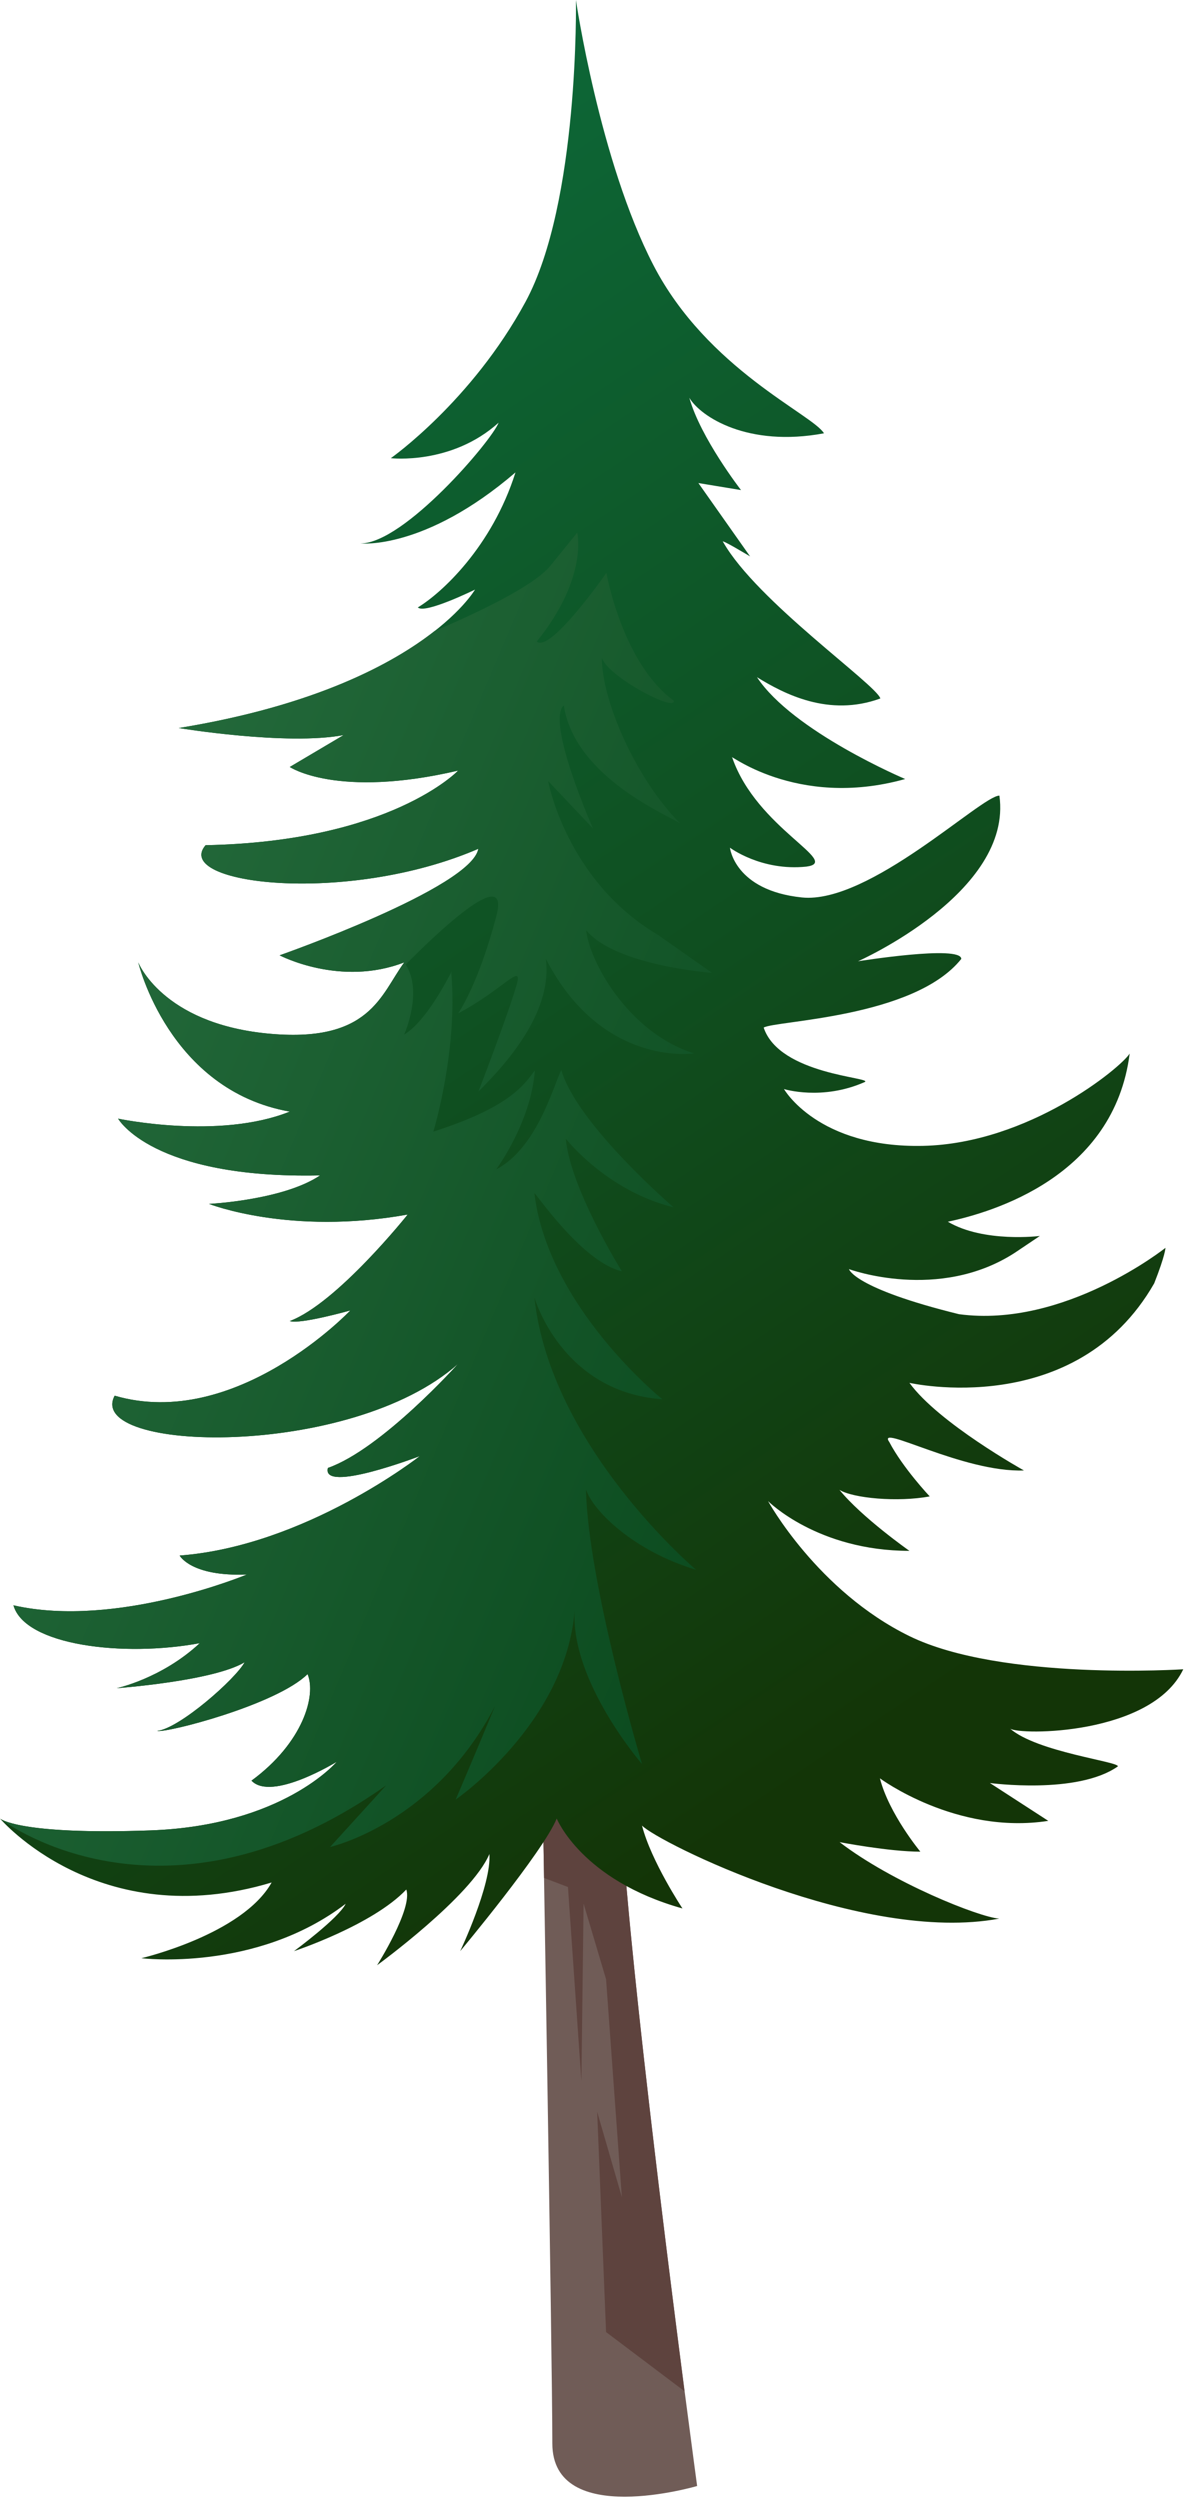
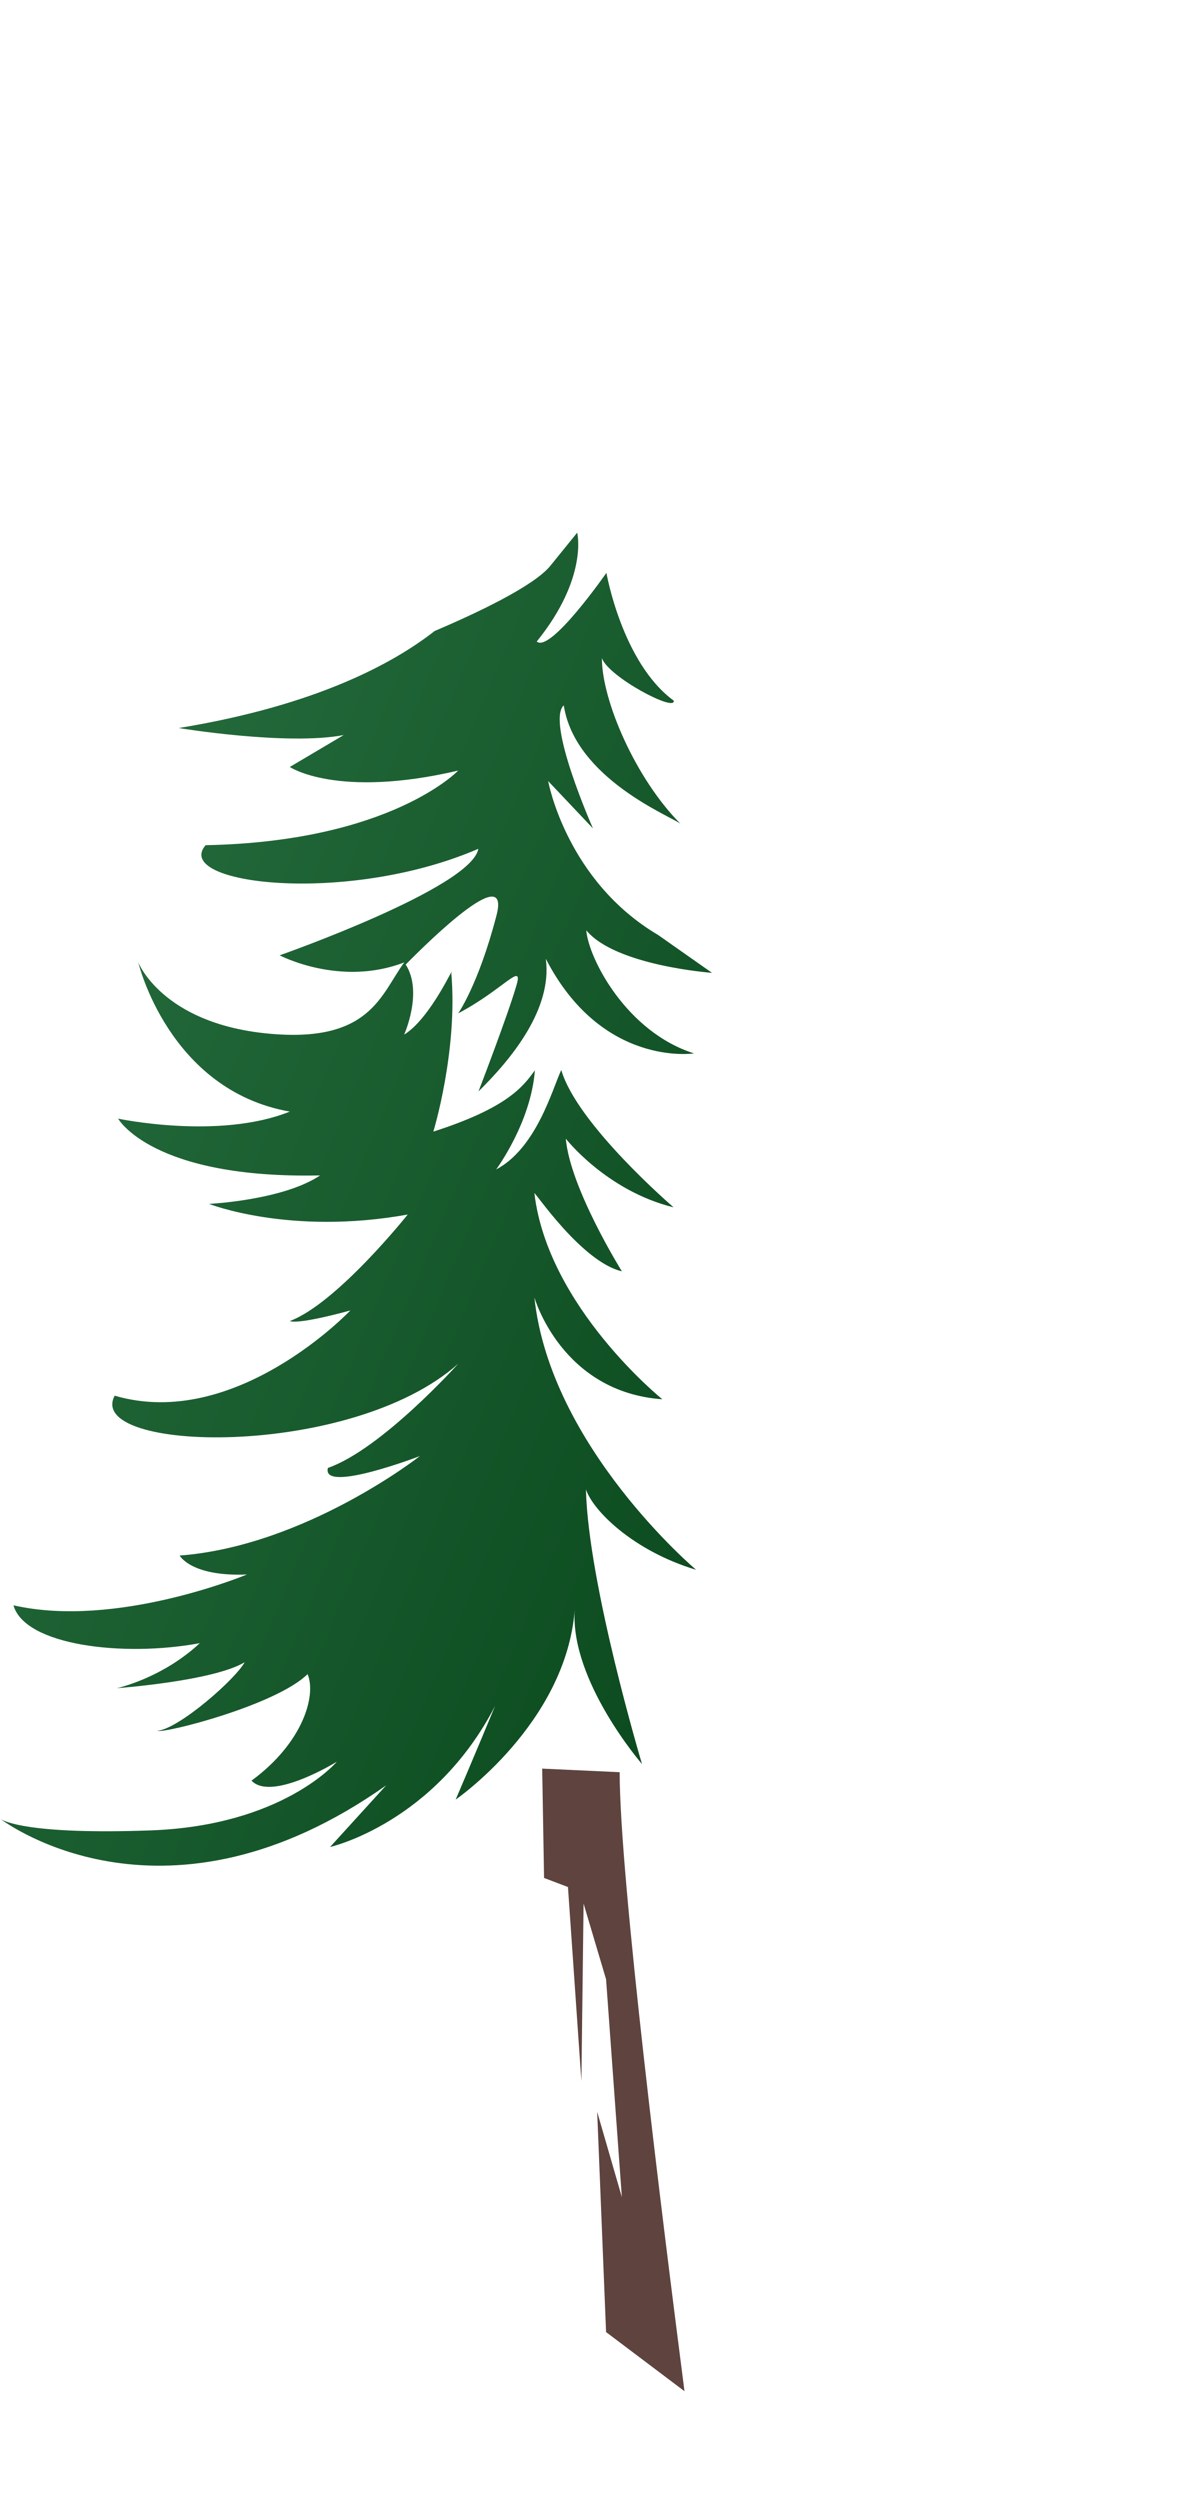
<svg xmlns="http://www.w3.org/2000/svg" width="235" height="495" fill="none">
-   <path d="m122.784 350.9-15.352-.712s2.011 116.739 2.011 133.62c0 16.88 28.692 8.424 28.692 8.424S122.784 379.024 122.784 350.9z" fill="#705C57" />
-   <path d="m122.784 350.9-15.352-.712s.154 8.672.371 21.65l4.736 1.796 2.661 38.439.434-35.155 4.457 14.991 3.126 43.115-4.89-16.88 1.764 43.61 15.537 11.708c-4.302-33.389-12.844-101.593-12.844-122.562z" fill="#5E433E" />
-   <path d="M234.456 330.519s-36.027 2.354-54.257-6.566c-18.231-8.921-28.011-26.73-28.011-26.73s9.78 9.849 28.011 9.849c0 0-9.41-6.597-13.867-12.08 2.693 1.673 11.545 2.478 17.89 1.301 0 0-5.323-5.637-8.016-10.778-2.662-3.748 14.671 6.101 26.68 5.637 0 0-16.899-9.385-22.687-17.345 0 0 32.932 7.495 48.5-19.7 2.229-5.637 2.229-7.031 2.229-7.031s-20.026 15.952-40.918 13.133c-20.892-5.141-21.789-8.92-21.789-8.92s17.797 6.566 32.932-3.283l4.89-3.284s-11.112 1.394-18.23-2.818c8.883-1.89 32.932-8.921 36.027-33.297-1.764 2.819-20.025 17.81-40.918 18.275-20.892.464-27.577-11.244-27.577-11.244s7.552 2.354 16.002-1.394c1.764-.929-16.9-1.393-20.026-10.778 2.229-1.394 29.806-1.89 39.154-13.598 0-2.818-20.459.465-20.459.465s30.703-13.598 28.011-32.801c-3.56 0-25.814 21.557-39.154 20.164-13.34-1.394-14.237-9.85-14.237-9.85s6.221 4.677 15.135 3.748c7.119-.93-9.781-7.496-14.671-21.558-1.331-1.394 12.442 10.314 34.263 4.212 0 0-22.254-9.385-29.373-20.163 5.324 3.283 14.238 7.96 24.452 4.212-.898-2.819-24.452-19.234-31.137-30.943-.898-.929 5.323 2.819 5.323 2.819l-10.245-14.527 8.45 1.394s-8.016-10.314-10.245-18.274c2.229 3.748 11.576 9.85 26.68 7.03-2.228-3.747-23.12-12.667-33.799-33.296C118.791 31.872 114.118 0 114.118 0s.681 40.08-9.998 59.779c-10.678 19.7-26.68 30.943-26.68 30.943s12.01 1.394 21.357-7.031c-1.331 3.53-18.695 23.911-27.361 23.911 0 0 12.69 1.394 30.703-14.062-4.673 14.775-14.67 23.912-19.344 26.73 1.33 1.394 11.328-3.531 11.328-3.531s-11.328 19.7-58.715 27.412c0 0 21.357 3.531 32.685 1.394l-10.678 6.319s9.347 6.318 33.365.712c0 0-13.34 14.062-50.048 14.774-6.685 7.744 28.01 11.956 54.041.713-1.33 7.743-39.37 21.093-39.37 21.093s12.009 6.318 24.7 1.394c-4.675 6.318-6.686 16.168-27.362 14.062-20.675-2.107-25.35-14.062-25.35-14.062s6.006 25.305 30.024 29.548c-14.021 5.638-34.016 1.394-34.016 1.394s6.686 11.956 40.02 11.244c-7.335 4.924-22.006 5.637-22.006 5.637s16.002 6.318 39.37 2.106c0 0-14.021 17.593-23.368 21.093 2.012.712 12.009-2.106 12.009-2.106s-22.688 23.911-46.706 16.88c-6.004 11.244 46.706 12.669 68.062-6.318 0 0-15.135 16.88-25.813 20.628-1.331 5.142 18.23-2.354 18.23-2.354s-22.687 17.81-47.603 19.699c0 0 2.228 4.213 13.34 3.748 0 0-25.813 10.779-46.272 6.102 2.228 7.96 21.79 10.314 36.925 7.496-7.552 7.031-16.466 8.92-16.466 8.92s19.128-1.394 25.349-5.142c-1.764 3.284-12.907 13.133-17.333 13.598 1.764.464 23.585-5.142 29.806-11.244 1.764 4.213-.897 13.598-11.111 21.093 3.992 4.213 16.9-3.747 16.9-3.747s-10.68 12.668-36.926 13.597C3.56 363.351 0 360.068 0 360.068s19.561 22.982 53.824 12.668c-5.788 10.314-25.813 14.991-25.813 14.991s22.687 2.819 40.484-10.778c-1.33 2.818-10.245 9.385-10.245 9.385s15.569-5.142 22.254-12.204c1.331 3.748-5.788 14.991-5.788 14.991s18.695-13.597 22.255-22.022c.433 6.102-5.788 19.235-5.788 19.235s16.466-19.7 19.128-26.266c0 0 4.89 12.204 24.915 17.81 0 0-6.221-9.385-8.016-16.416 3.095 3.252 43.641 23.478 70.786 18.429-3.993-.279-21.233-7.155-31.633-15.146 0 0 9.781 1.889 16.002 1.889 0 0-6.221-7.495-8.016-14.526 0 0 15.135 11.243 33.365 8.425l-11.575-7.496s17.332 2.354 25.349-3.283c.433-.929-16.002-2.819-21.357-7.496 1.826 1.363 28.073 1.363 34.325-11.739z" fill="url(#a)" />
+   <path d="m122.784 350.9-15.352-.712s.154 8.672.371 21.65l4.736 1.796 2.661 38.439.434-35.155 4.457 14.991 3.126 43.115-4.89-16.88 1.764 43.61 15.537 11.708c-4.302-33.389-12.844-101.593-12.844-122.562" fill="#5E433E" />
  <path d="M137.924 310.82s-28.909-24.376-32.035-53.925c0 0 5.324 18.739 25.349 20.164 0 0-22.687-18.275-25.349-40.793 0-.464 9.347 13.598 17.333 15.456 0 0-10.245-16.416-11.112-26.265 0 0 8.017 10.314 21.357 13.597 0 0-19.128-16.416-22.254-27.195-1.765 3.748-4.891 15.456-12.907 19.7 0 0 6.902-9.262 7.676-19.638-2.321 3.221-5.448 7.434-20.118 12.142 0 0 4.89-15.952 3.559-31.407.897-2.354-3.993 8.92-9.347 12.203 0 0 3.807-8.456.31-13.876 5.199-5.265 20.922-20.566 17.95-9.571-3.558 13.598-7.551 19.235-7.551 19.235 8.883-4.677 12.906-10.314 11.576-5.637-1.765 6.101-7.553 21.093-7.553 21.093 6.686-6.567 14.671-16.416 13.34-26.266 11.112 21.558 29.373 18.739 29.373 18.739-13.34-4.212-20.892-18.739-21.356-24.376 5.788 7.031 24.916 8.425 24.916 8.425l-10.679-7.496c-18.23-10.779-21.789-30.478-21.789-30.478l8.883 9.385s-9.348-21.093-5.788-24.376c2.228 14.526 21.356 22.022 23.12 23.447-8.883-8.921-15.568-24.376-15.568-32.801 1.331 3.748 14.671 10.779 14.238 8.425-10.245-7.496-13.34-25.306-13.34-25.306s-11.112 15.952-13.805 13.598c10.245-12.669 8.017-21.558 8.017-21.558l-5.324 6.566c-3.343 4.089-14.795 9.447-22.935 12.916-8.11 6.35-23.43 14.744-50.698 19.204 0 0 21.356 3.531 32.684 1.394l-10.678 6.318s9.347 6.319 33.366.713c0 0-13.34 14.062-50.049 14.774-6.685 7.744 28.011 11.956 54.042.713-1.331 7.743-39.37 21.093-39.37 21.093s12.008 6.318 24.699 1.393c-4.674 6.319-6.686 16.169-27.361 14.062-20.676-2.106-25.35-14.062-25.35-14.062s6.005 25.306 30.023 29.549c-14.02 5.637-34.015 1.394-34.015 1.394s6.685 11.956 40.02 11.243c-7.336 4.925-22.007 5.638-22.007 5.638s16.002 6.318 39.37 2.106c0 0-14.02 17.593-23.368 21.093 2.012.712 12.01-2.106 12.01-2.106s-22.688 23.911-46.706 16.88c-6.005 11.244 46.705 12.669 68.062-6.318 0 0-15.135 16.88-25.814 20.628-1.33 5.142 18.23-2.354 18.23-2.354s-22.687 17.81-47.602 19.699c0 0 2.228 4.213 13.34 3.748 0 0-25.814 10.779-46.273 6.102 2.229 7.96 21.79 10.314 36.925 7.496-7.552 7.031-16.466 8.92-16.466 8.92s19.128-1.394 25.35-5.142c-1.765 3.284-12.907 13.133-17.334 13.598 1.765.464 23.586-5.142 29.807-11.244 1.764 4.213-.898 13.598-11.112 21.093 3.993 4.213 16.9-3.747 16.9-3.747s-10.679 12.668-36.925 13.597C5.545 363.289.685 360.563.066 360.13c1.64 1.239 33.118 23.973 76.45-6.628l-11.111 12.203s20.644-4.646 32.684-27.907c-3.869 9.354-7.8 18.522-7.8 18.522s21.79-14.991 23.585-37.509c-.897 14.062 13.34 30.478 13.34 30.478s-10.678-35.619-11.111-54.389c1.362 4.181 9.347 12.172 21.821 15.92z" fill="url(#b)" />
  <defs>
    <linearGradient id="a" x1="-172.082" y1="-162.999" x2="205.83" y2="401.892" gradientUnits="userSpaceOnUse">
      <stop stop-color="#40D38D" />
      <stop offset=".103" stop-color="#26A468" />
      <stop offset=".193" stop-color="#12804D" />
      <stop offset=".242" stop-color="#0B7343" />
      <stop offset=".403" stop-color="#0C6A3A" />
      <stop offset=".671" stop-color="#0F5021" />
      <stop offset=".903" stop-color="#133507" />
    </linearGradient>
    <linearGradient id="b" x1="-193.03" y1="127.202" x2="170.256" y2="281.026" gradientUnits="userSpaceOnUse">
      <stop stop-color="#4BCC27" />
      <stop offset=".017" stop-color="#49C828" />
      <stop offset=".235" stop-color="#369734" />
      <stop offset=".401" stop-color="#2A783B" />
      <stop offset=".494" stop-color="#266D3E" />
      <stop offset="1" stop-color="#0A491D" />
    </linearGradient>
  </defs>
</svg>